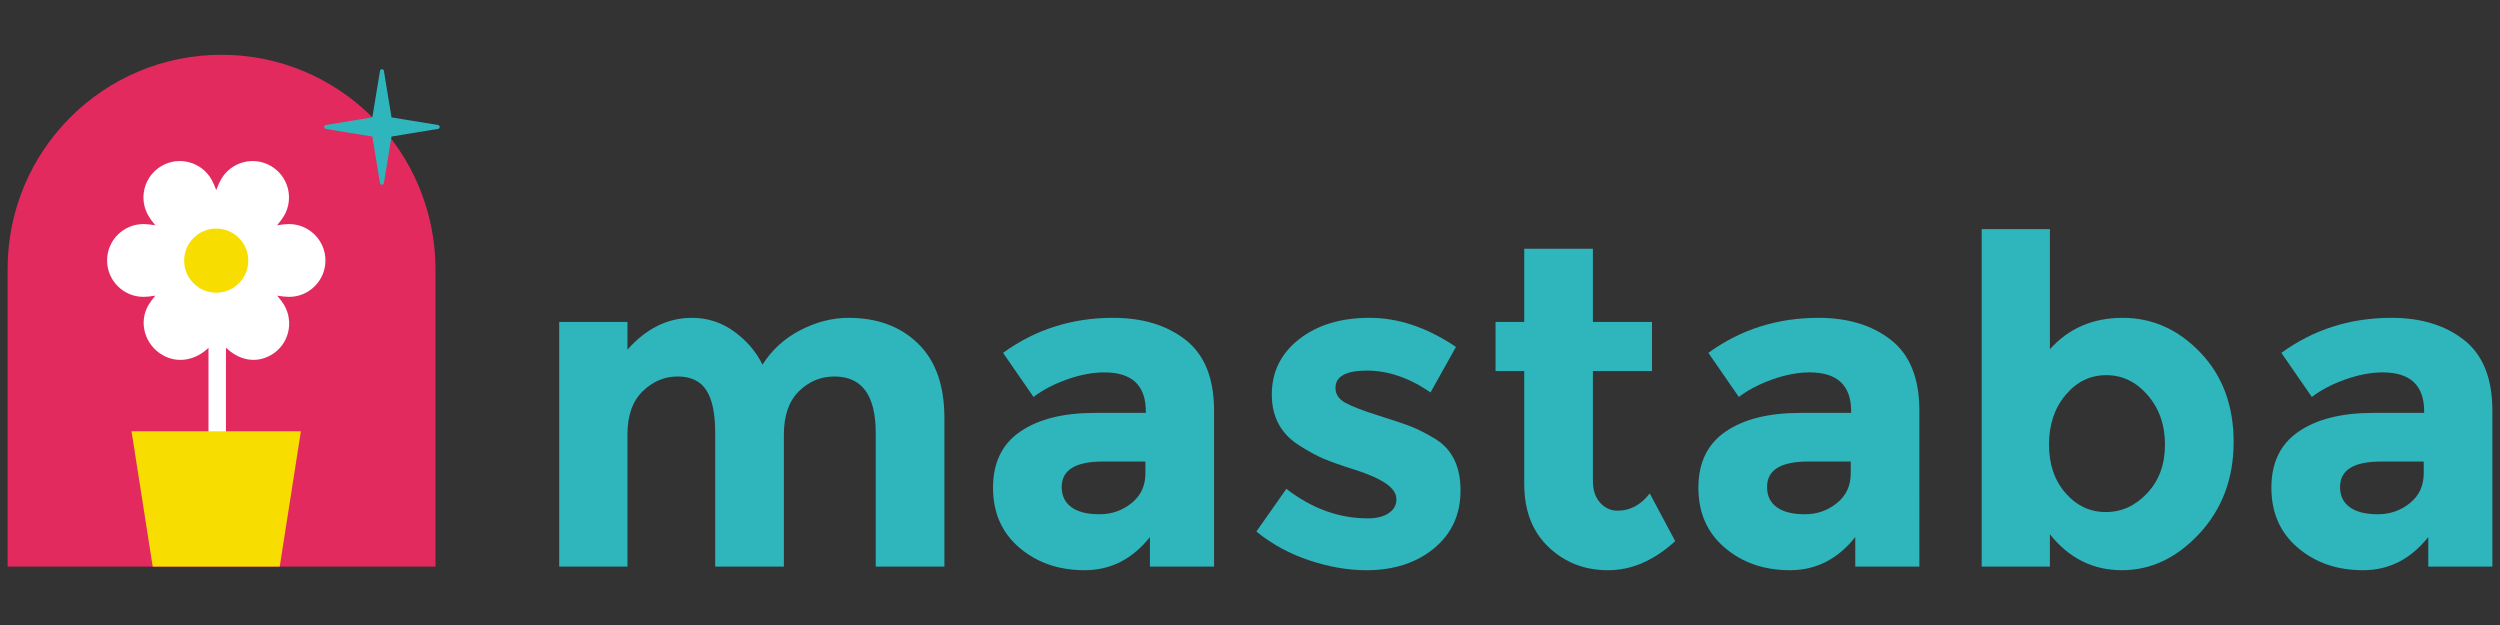
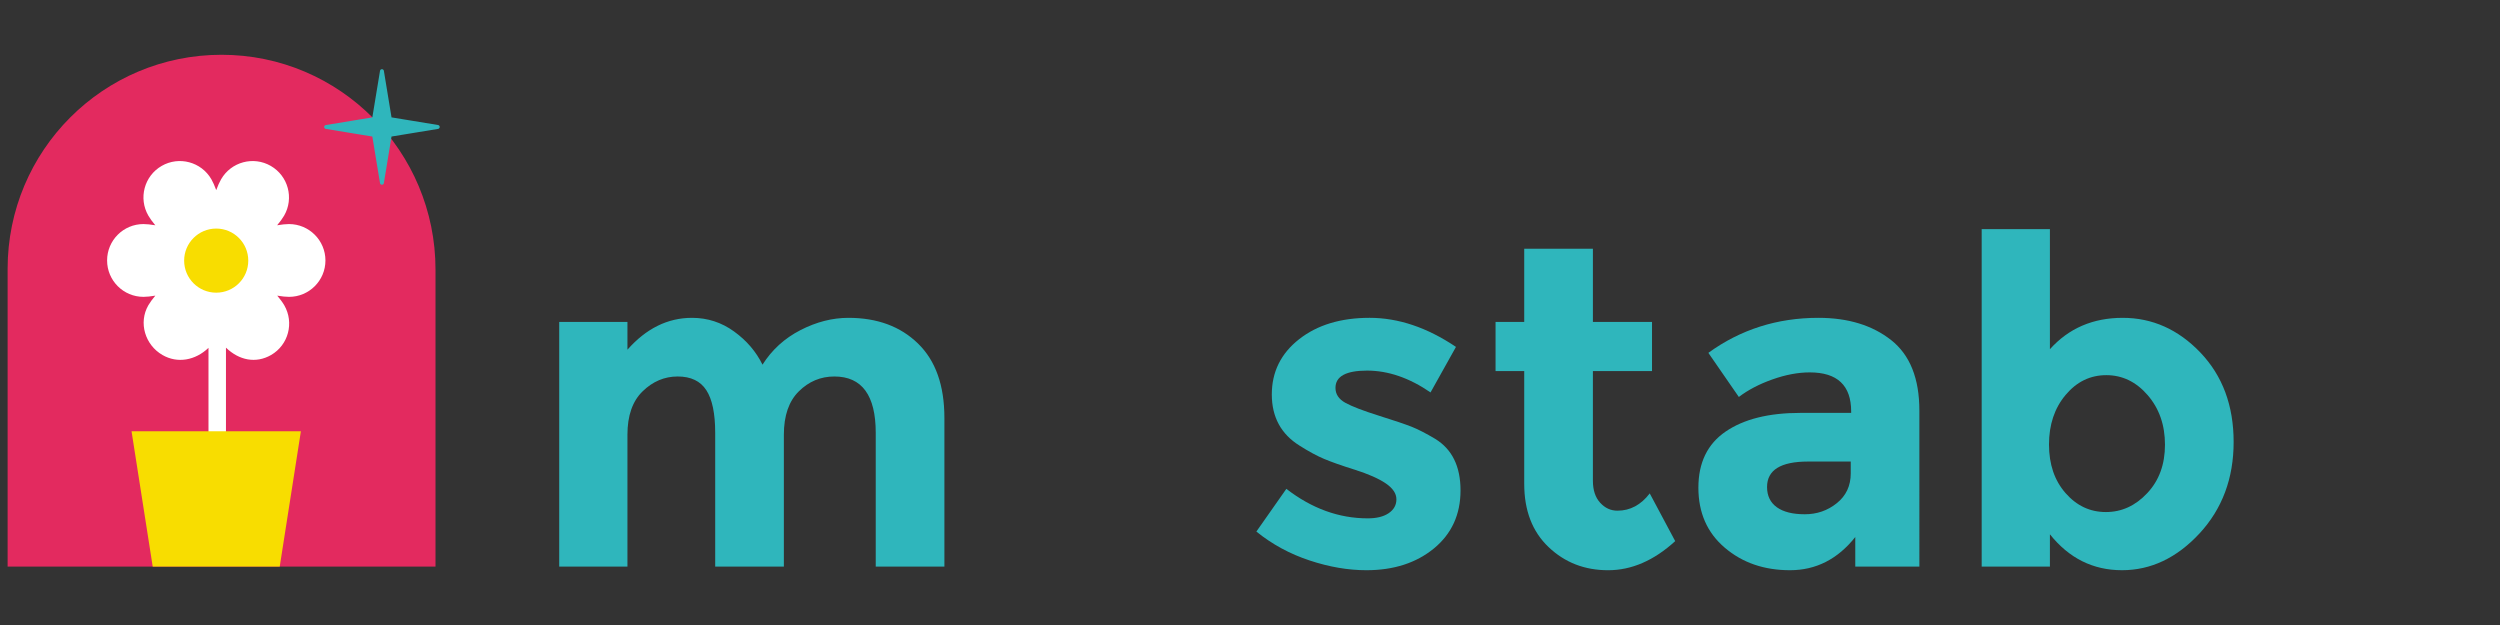
<svg xmlns="http://www.w3.org/2000/svg" version="1.1" id="Calque_1" x="0px" y="0px" width="200px" height="50px" viewBox="0 0 200 50" enable-background="new 0 0 200 50" xml:space="preserve">
  <rect x="0" y="0" width="200" height="50" fill="#333333" stroke="none" />
  <g>
    <g>
      <path fill="#2FB6BC" d="M62.709,34.777v10.551h-5.493V34.631c0-1.553-0.237-2.691-0.711-3.418    c-0.472-0.727-1.236-1.094-2.29-1.094c-1.057,0-1.991,0.395-2.802,1.184c-0.813,0.787-1.218,1.947-1.218,3.475v10.551h-5.458    V25.755h5.458v2.22c1.502-1.699,3.225-2.548,5.165-2.548c1.236,0,2.36,0.363,3.365,1.091c1.007,0.727,1.765,1.615,2.275,2.656    c0.752-1.188,1.763-2.111,3.039-2.766c1.271-0.653,2.551-0.981,3.836-0.981c2.304,0,4.16,0.685,5.566,2.056    c1.408,1.369,2.111,3.352,2.111,5.949v11.896h-5.493V34.631c0-3.006-1.104-4.512-3.311-4.512c-1.092,0-2.038,0.395-2.837,1.184    C63.11,32.09,62.709,33.25,62.709,34.777z" />
-       <path fill="#2FB6BC" d="M97.125,45.328h-5.13v-2.365c-1.406,1.77-3.148,2.654-5.221,2.654c-2.073,0-3.814-0.6-5.221-1.801    c-1.406-1.197-2.111-2.801-2.111-4.801c0-2.002,0.729-3.5,2.184-4.492c1.455-0.994,3.444-1.492,5.967-1.492h4.074v-0.109    c0-2.088-1.104-3.131-3.309-3.131c-0.946,0-1.947,0.189-3.003,0.566c-1.055,0.375-1.945,0.844-2.673,1.4l-2.437-3.529    c2.57-1.867,5.504-2.802,8.804-2.802c2.377,0,4.316,0.595,5.821,1.782c1.502,1.189,2.255,3.068,2.255,5.641V45.328z     M91.632,37.871v-0.947h-3.42c-2.184,0-3.276,0.68-3.276,2.037c0,0.703,0.263,1.244,0.784,1.619s1.268,0.561,2.237,0.561    c0.97,0,1.825-0.293,2.565-0.889C91.263,39.66,91.632,38.863,91.632,37.871z" />
      <path fill="#2FB6BC" d="M116.842,39.234c0,1.926-0.709,3.473-2.125,4.639c-1.42,1.164-3.221,1.744-5.402,1.744    c-1.457,0-2.975-0.258-4.549-0.781c-1.576-0.52-2.996-1.291-4.256-2.311l2.398-3.418c2.039,1.576,4.209,2.361,6.512,2.361    c0.705,0,1.262-0.135,1.676-0.414c0.412-0.281,0.617-0.648,0.617-1.111c0-0.461-0.285-0.885-0.854-1.273    c-0.57-0.387-1.396-0.75-2.473-1.092c-1.08-0.338-1.906-0.631-2.475-0.873c-0.572-0.242-1.221-0.594-1.947-1.055    c-1.48-0.922-2.219-2.287-2.219-4.096c0-1.803,0.729-3.275,2.184-4.418c1.453-1.139,3.332-1.71,5.637-1.71    c2.307,0,4.609,0.776,6.912,2.327l-2.035,3.641c-1.697-1.166-3.391-1.746-5.076-1.746s-2.529,0.459-2.529,1.383    c0,0.508,0.268,0.908,0.801,1.199s1.418,0.631,2.656,1.02c1.236,0.387,2.117,0.686,2.639,0.891    c0.52,0.207,1.145,0.529,1.873,0.963C116.164,35.93,116.842,37.305,116.842,39.234z" />
      <path fill="#2FB6BC" d="M127.432,29.684v8.768c0,0.754,0.191,1.34,0.58,1.766c0.387,0.426,0.848,0.637,1.383,0.637    c1.02,0,1.881-0.463,2.584-1.383l2.037,3.818c-1.699,1.553-3.488,2.328-5.367,2.328c-1.881,0-3.467-0.617-4.766-1.855    c-1.299-1.236-1.945-2.922-1.945-5.055v-9.023h-2.293v-3.929h2.293v-5.859h5.494v5.859h4.729v3.929H127.432z" />
      <path fill="#2FB6BC" d="M153.551,45.328h-5.129v-2.365c-1.406,1.77-3.146,2.654-5.219,2.654c-2.076,0-3.814-0.6-5.221-1.801    c-1.408-1.197-2.111-2.801-2.111-4.801c0-2.002,0.727-3.5,2.182-4.492c1.455-0.994,3.443-1.492,5.967-1.492h4.074v-0.109    c0-2.088-1.105-3.131-3.309-3.131c-0.947,0-1.947,0.189-3.002,0.566c-1.055,0.375-1.947,0.844-2.676,1.4l-2.438-3.529    c2.572-1.867,5.506-2.802,8.805-2.802c2.375,0,4.316,0.595,5.82,1.782c1.506,1.189,2.256,3.068,2.256,5.641V45.328z     M148.059,37.871v-0.947h-3.42c-2.184,0-3.275,0.68-3.275,2.037c0,0.703,0.262,1.244,0.783,1.619s1.268,0.561,2.236,0.561    c0.971,0,1.824-0.293,2.564-0.889C147.688,39.66,148.059,38.863,148.059,37.871z" />
      <path fill="#2FB6BC" d="M169.814,25.427c2.375,0,4.451,0.929,6.221,2.782c1.77,1.857,2.656,4.238,2.656,7.152    c0,2.908-0.912,5.346-2.727,7.311c-1.82,1.963-3.889,2.945-6.205,2.945s-4.238-0.957-5.766-2.873v2.584h-5.459V18.332h5.459v9.604    C165.496,26.264,167.438,25.427,169.814,25.427z M163.92,35.559c0,1.592,0.443,2.887,1.328,3.893    c0.885,1.01,1.959,1.512,3.221,1.512s2.365-0.502,3.309-1.512c0.947-1.006,1.42-2.297,1.42-3.873c0-1.578-0.461-2.898-1.383-3.967    c-0.922-1.064-2.025-1.6-3.309-1.6c-1.287,0-2.373,0.527-3.258,1.584C164.363,32.648,163.92,33.971,163.92,35.559z" />
-       <path fill="#2FB6BC" d="M199.391,45.328h-5.129v-2.365c-1.406,1.77-3.146,2.654-5.221,2.654s-3.812-0.6-5.219-1.801    c-1.408-1.197-2.111-2.801-2.111-4.801c0-2.002,0.727-3.5,2.182-4.492c1.455-0.994,3.445-1.492,5.967-1.492h4.074v-0.109    c0-2.088-1.104-3.131-3.311-3.131c-0.945,0-1.945,0.189-3,0.566c-1.055,0.375-1.947,0.844-2.676,1.4l-2.438-3.529    c2.572-1.867,5.506-2.802,8.807-2.802c2.373,0,4.314,0.595,5.818,1.782c1.506,1.189,2.256,3.068,2.256,5.641V45.328z     M193.898,37.871v-0.947h-3.418c-2.188,0-3.277,0.68-3.277,2.037c0,0.703,0.262,1.244,0.783,1.619s1.268,0.561,2.236,0.561    c0.973,0,1.824-0.293,2.566-0.889C193.527,39.66,193.898,38.863,193.898,37.871z" />
    </g>
    <g>
      <g>
        <path fill="#E32A5F" d="M34.841,21.569c0-9.466-7.651-17.187-17.117-17.187c-9.464,0-17.115,7.663-17.115,17.129v0.039v23.778     h34.232V21.55V21.569z" />
      </g>
      <g>
        <path fill="#FFFFFF" d="M23.118,17.925c-0.259,0-0.584,0.036-0.947,0.097c0.236-0.282,0.43-0.549,0.559-0.771     c0.803-1.393,0.326-3.171-1.066-3.977c-1.392-0.804-3.171-0.325-3.975,1.066c-0.13,0.223-0.265,0.523-0.391,0.869     c-0.128-0.345-0.261-0.646-0.389-0.869c-0.806-1.392-2.586-1.87-3.978-1.066c-1.393,0.806-1.868,2.584-1.064,3.977     c0.128,0.223,0.319,0.489,0.557,0.771c-0.363-0.061-0.687-0.097-0.946-0.097c-1.607,0-2.91,1.303-2.91,2.91     c0,1.61,1.303,2.913,2.91,2.913c0.259,0,0.583-0.035,0.948-0.097c-0.236,0.282-0.429,0.546-0.559,0.77     c-0.804,1.395-0.263,3.174,1.131,3.979c1.211,0.699,2.632,0.428,3.681-0.572v14.494l0.699,1.865l0.699-1.865v-14.51     c1.046,1.012,2.391,1.289,3.609,0.588c1.392-0.805,1.858-2.584,1.055-3.979c-0.13-0.224-0.328-0.488-0.562-0.77     c0.363,0.062,0.687,0.097,0.945,0.097c1.606,0,2.911-1.303,2.911-2.913C26.033,19.229,24.726,17.925,23.118,17.925" />
      </g>
      <g>
        <path fill="#F8DD00" d="M19.862,20.85c0,1.418-1.147,2.564-2.565,2.564c-1.416,0-2.565-1.146-2.565-2.564     c0-1.415,1.149-2.565,2.565-2.565C18.715,18.285,19.862,19.435,19.862,20.85" />
      </g>
      <g>
        <polygon fill="#2FB6BC" points="29.922,9.526 30.554,5.691 31.186,9.526 35.021,10.158 31.186,10.788 30.554,14.622      29.922,10.788 26.088,10.158    " />
      </g>
      <g>
        <path fill="#2FB6BC" d="M30.554,14.778c-0.077,0-0.142-0.054-0.153-0.129l-0.614-3.726l-3.722-0.611     c-0.077-0.014-0.132-0.079-0.132-0.154c0-0.077,0.055-0.144,0.132-0.154l3.722-0.614l0.614-3.724     c0.012-0.077,0.076-0.132,0.153-0.132s0.143,0.055,0.156,0.132l0.612,3.724l3.724,0.612c0.075,0.013,0.13,0.079,0.13,0.156     c0,0.075-0.055,0.141-0.13,0.154l-3.724,0.611l-0.612,3.726C30.697,14.725,30.631,14.778,30.554,14.778 M27.052,10.158     l2.896,0.476c0.067,0.012,0.119,0.063,0.128,0.131l0.478,2.896l0.478-2.896c0.011-0.067,0.063-0.119,0.129-0.131l2.898-0.476     L31.161,9.68c-0.065-0.012-0.118-0.063-0.129-0.131l-0.478-2.896l-0.478,2.896c-0.01,0.067-0.062,0.119-0.128,0.131     L27.052,10.158z" />
      </g>
      <g>
        <polygon fill="#F8DD00" points="24.072,34.5 10.523,34.5 12.217,45.328 22.378,45.328    " />
      </g>
    </g>
  </g>
</svg>